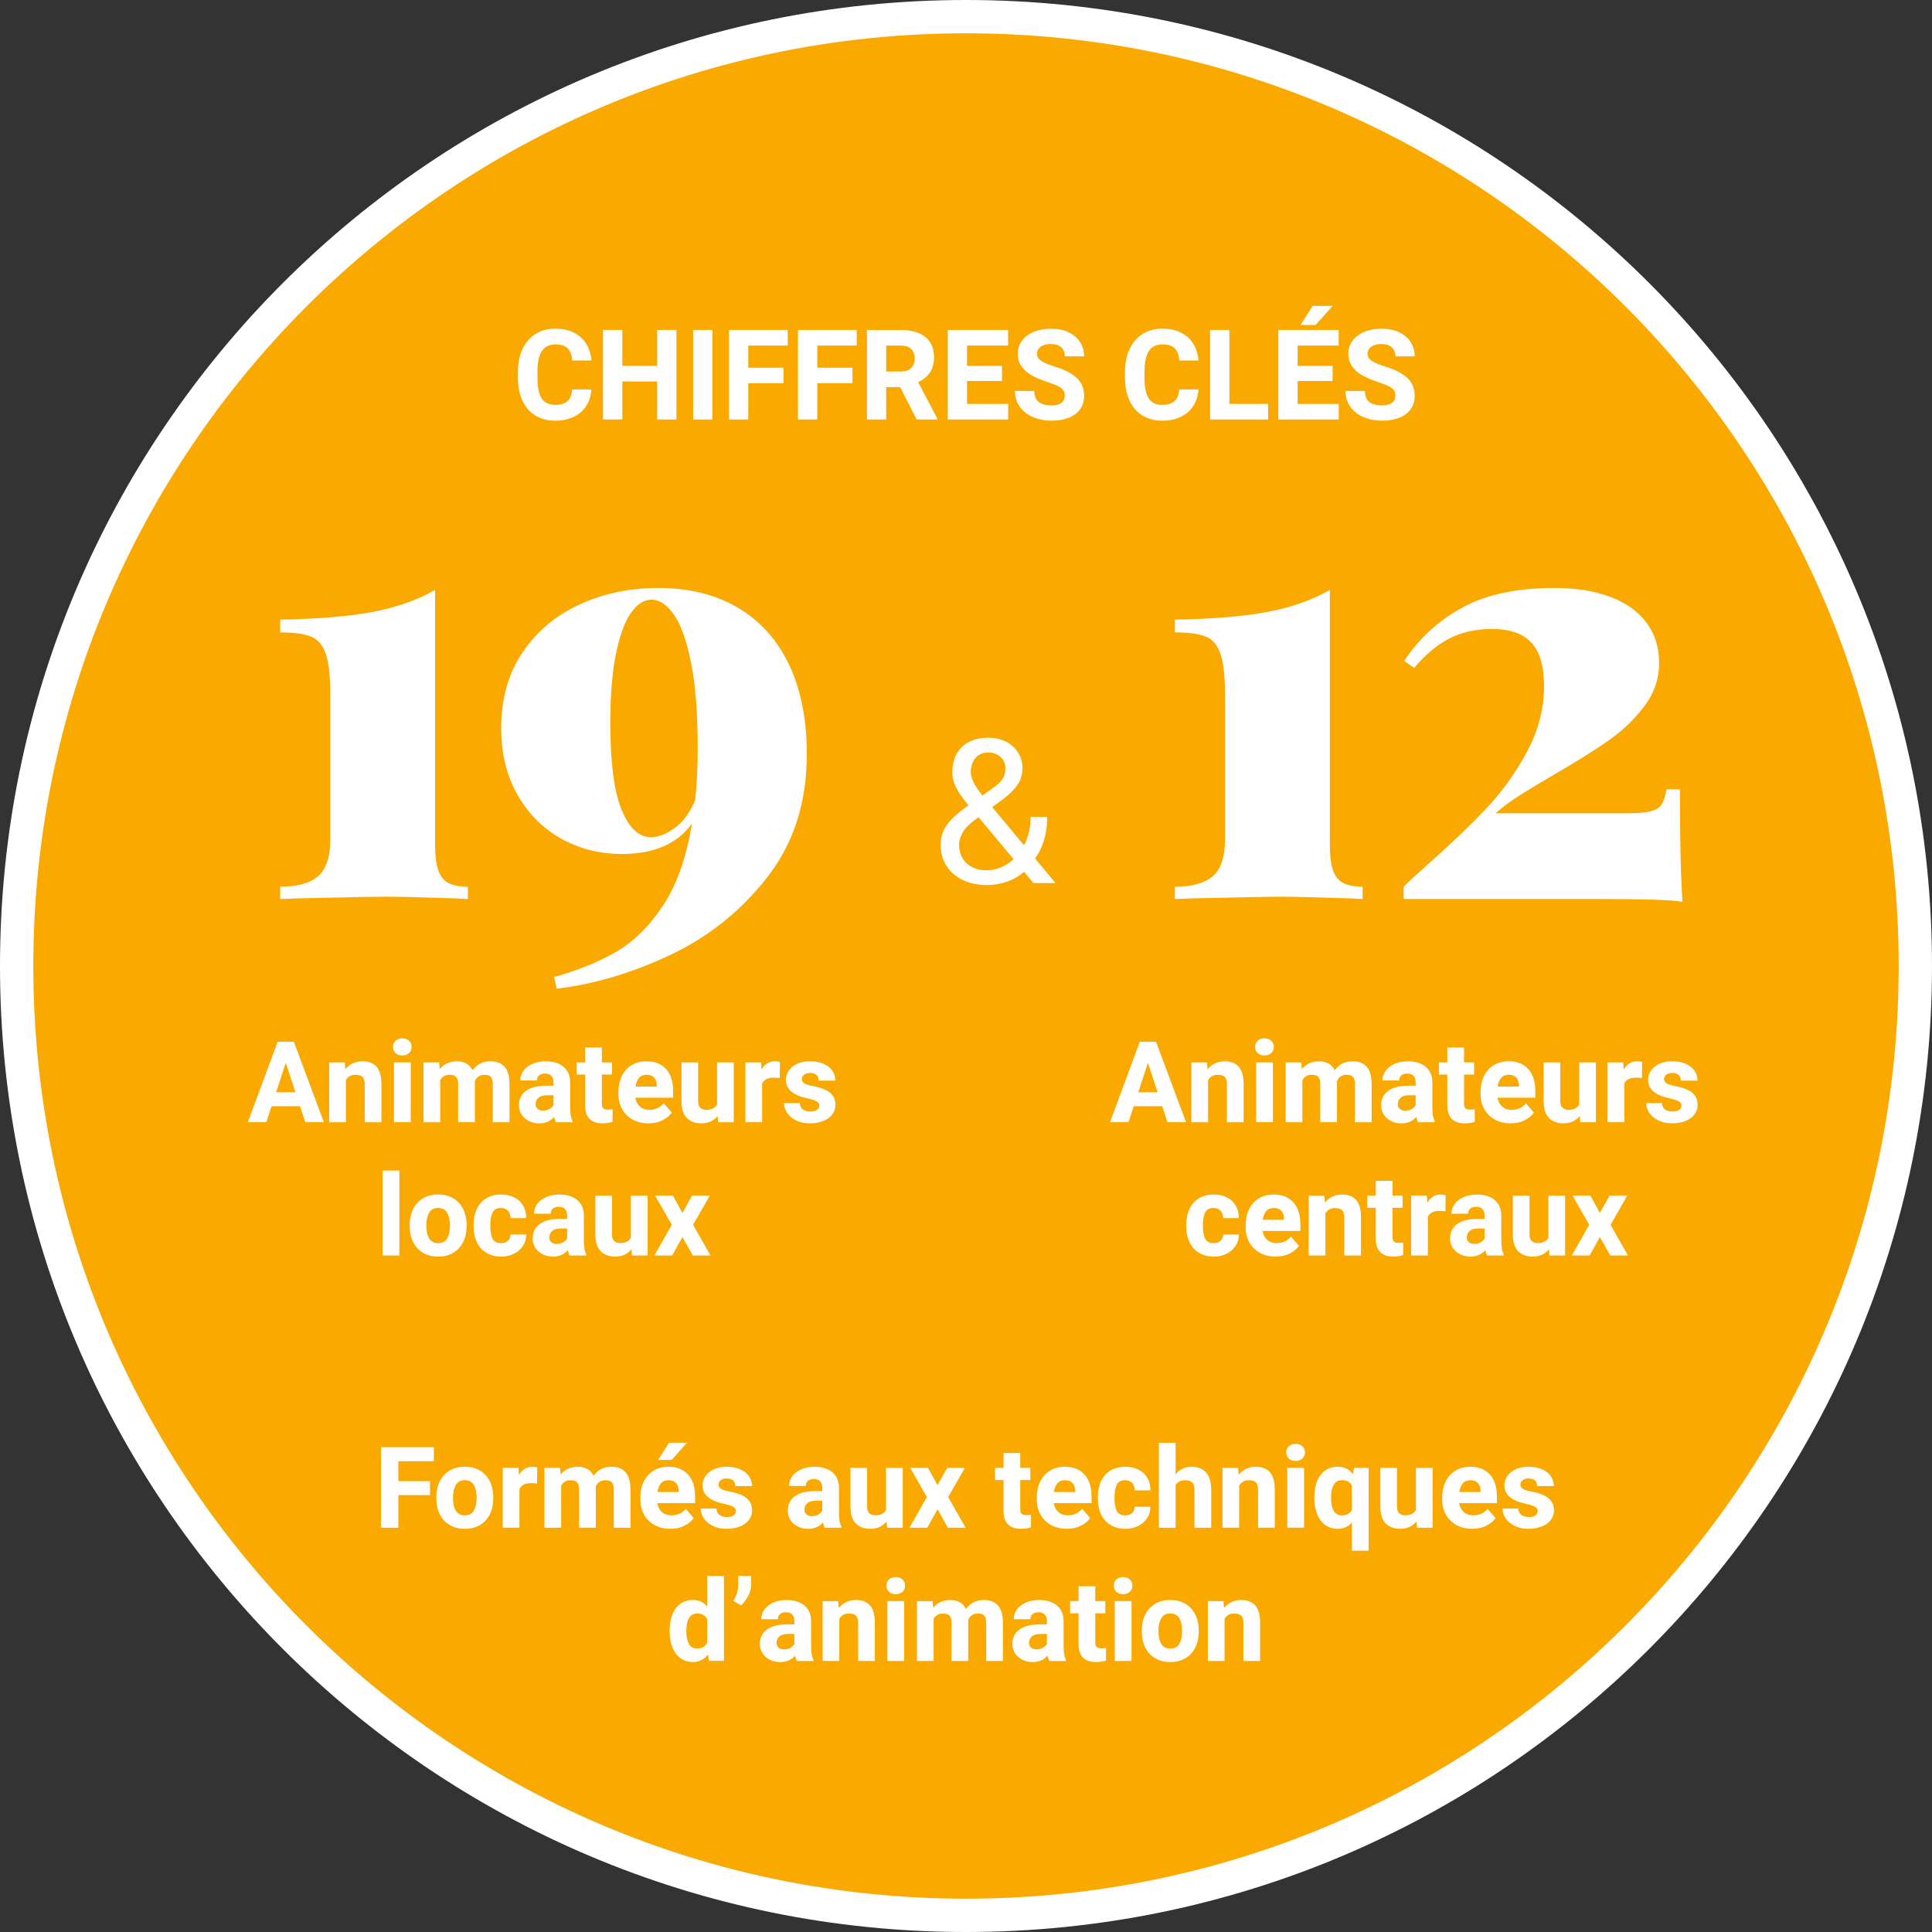
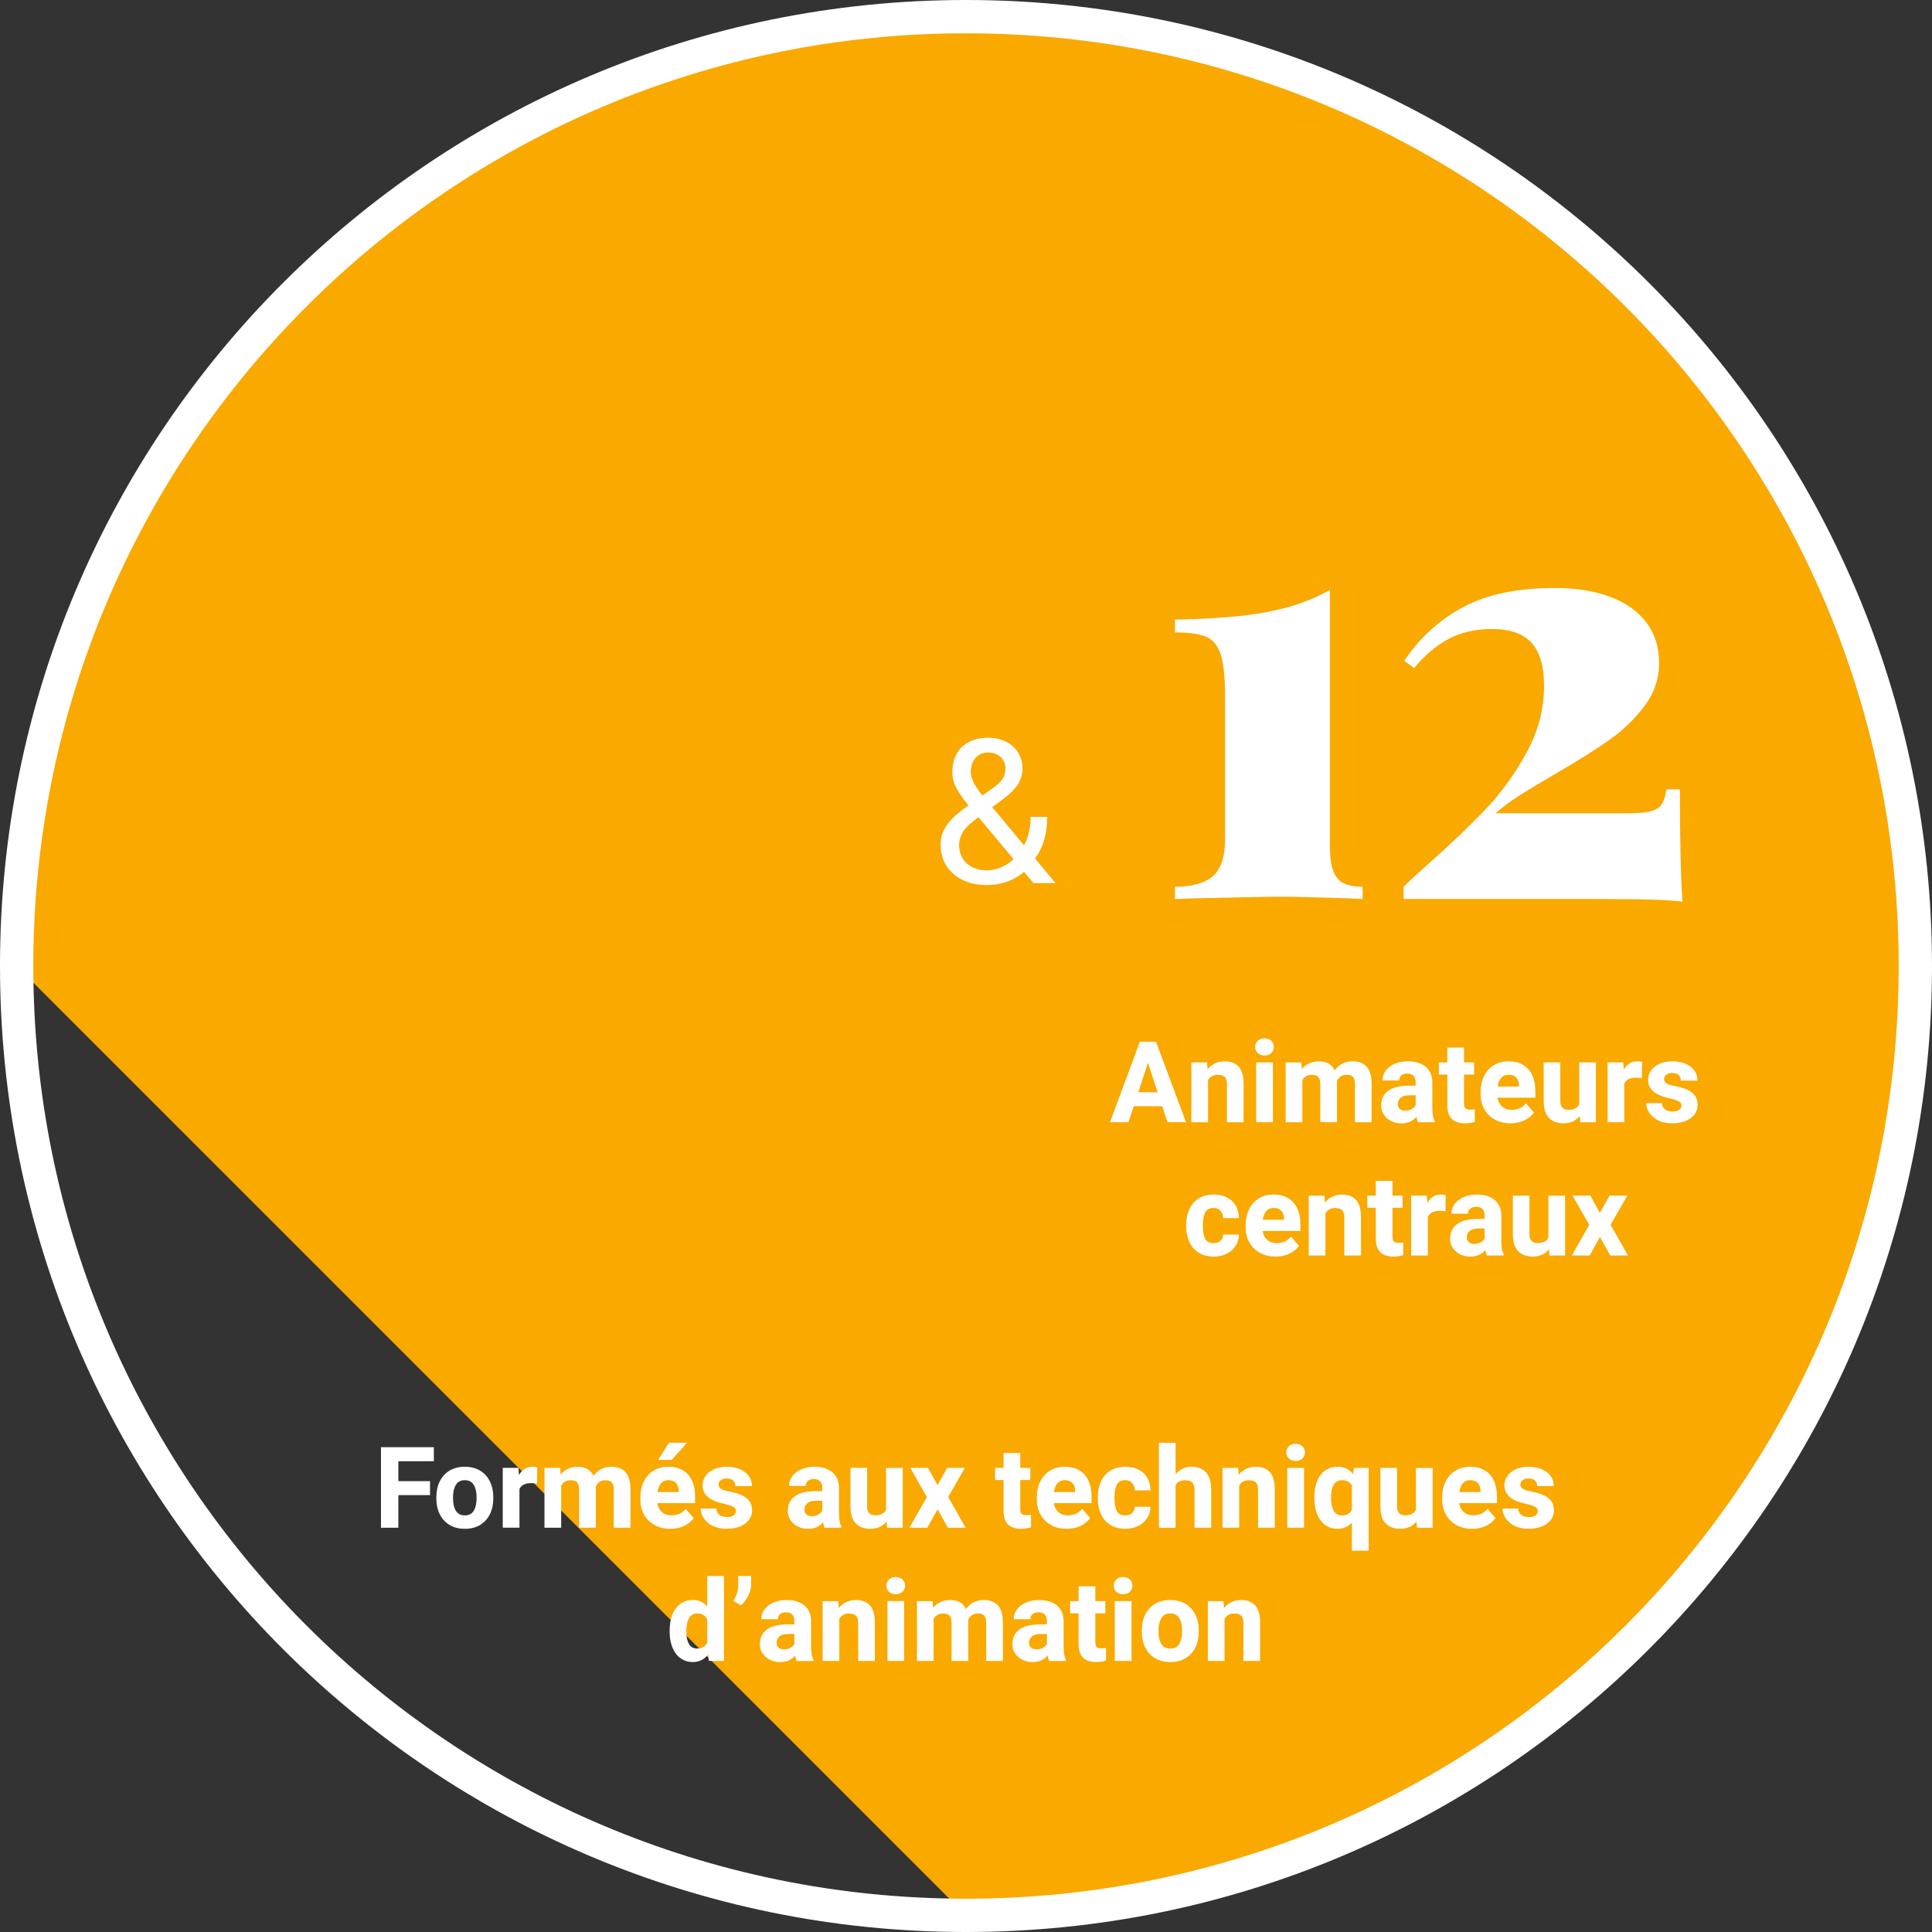
<svg xmlns="http://www.w3.org/2000/svg" version="1.2" baseProfile="tiny" id="Calque_1" x="0px" y="0px" width="290px" height="290px" viewBox="0 0 290 290" xml:space="preserve">
  <rect x="0" y="0" width="290" height="290" fill="#333333" stroke="none" />
  <g>
-     <path fill="#F9A900" d="M145.001,287.5c78.7,0,142.498-63.8,142.498-142.499C287.499,66.3,223.701,2.5,145.001,2.5   C66.299,2.5,2.5,66.3,2.5,145.001C2.5,223.7,66.299,287.5,145.001,287.5" />
+     <path fill="#F9A900" d="M145.001,287.5c78.7,0,142.498-63.8,142.498-142.499C287.499,66.3,223.701,2.5,145.001,2.5   C66.299,2.5,2.5,66.3,2.5,145.001" />
    <path fill="none" stroke="#FFFFFF" stroke-width="5" d="M145.001,287.5c78.7,0,142.498-63.8,142.498-142.499   C287.499,66.3,223.701,2.5,145.001,2.5C66.299,2.5,2.5,66.3,2.5,145.001C2.5,223.7,66.299,287.5,145.001,287.5" />
-     <path fill="#FFFFFF" d="M102.432,182.066l-1.42-2.599h-2.673l2.499,4.384l-2.615,4.6h2.674l1.543-2.766l1.553,2.766h2.656   l-2.614-4.6l2.506-4.384h-2.656L102.432,182.066z M94.703,179.469v6.317c-0.299,0.537-0.833,0.805-1.602,0.805   c-0.388,0-0.69-0.104-0.91-0.313c-0.217-0.211-0.326-0.537-0.326-0.98v-5.826h-2.499v5.812c0,1.14,0.264,1.979,0.793,2.522   c0.528,0.543,1.26,0.813,2.194,0.813c0.526,0,0.994-0.097,1.403-0.287c0.41-0.19,0.757-0.463,1.038-0.817l0.066,0.938h2.349v-8.981   h-2.506V179.469z M83.564,186.716c-0.338,0-0.608-0.089-0.81-0.266c-0.202-0.177-0.303-0.407-0.303-0.689   c0-0.403,0.143-0.731,0.428-0.981c0.285-0.252,0.718-0.379,1.299-0.379h0.955v1.502c-0.128,0.228-0.33,0.421-0.605,0.576   C84.25,186.637,83.929,186.716,83.564,186.716 M87.639,186.234v-3.762c0-0.686-0.154-1.267-0.464-1.742   c-0.31-0.477-0.739-0.832-1.286-1.07c-0.549-0.238-1.177-0.357-1.885-0.357c-0.764,0-1.438,0.129-2.022,0.383   c-0.583,0.256-1.034,0.602-1.353,1.037c-0.318,0.438-0.477,0.926-0.477,1.461h2.507c0-0.332,0.106-0.588,0.32-0.768   c0.213-0.18,0.51-0.27,0.892-0.27c0.42,0,0.736,0.113,0.945,0.344c0.211,0.229,0.316,0.552,0.316,0.968v0.506h-1.021   c-1.366,0-2.401,0.256-3.104,0.769c-0.703,0.513-1.054,1.24-1.054,2.188c0,0.516,0.134,0.979,0.403,1.387   c0.268,0.409,0.635,0.73,1.099,0.963c0.465,0.231,0.98,0.35,1.544,0.35c0.93,0,1.681-0.324,2.25-0.971   c0.05,0.319,0.13,0.588,0.241,0.805h2.515v-0.143c-0.122-0.242-0.213-0.521-0.274-0.838S87.639,186.744,87.639,186.234    M76.641,185.305c-0.006,0.398-0.138,0.715-0.399,0.946c-0.26,0.231-0.605,0.349-1.037,0.349c-0.626,0-1.05-0.225-1.274-0.673   c-0.224-0.448-0.336-1.067-0.336-1.858v-0.217c0-0.773,0.113-1.39,0.34-1.847c0.227-0.456,0.644-0.685,1.253-0.685   c0.454,0,0.808,0.144,1.063,0.432c0.254,0.288,0.384,0.652,0.39,1.096h2.349c0-0.725-0.158-1.354-0.473-1.889   c-0.316-0.534-0.757-0.943-1.324-1.229s-1.219-0.429-1.955-0.429c-0.896,0-1.656,0.197-2.278,0.591   c-0.623,0.394-1.091,0.933-1.403,1.617c-0.313,0.688-0.469,1.467-0.469,2.342v0.217c0,0.873,0.156,1.654,0.469,2.341   c0.312,0.686,0.781,1.225,1.407,1.618c0.625,0.393,1.389,0.59,2.291,0.59c0.691,0,1.321-0.143,1.888-0.424   c0.567-0.282,1.017-0.676,1.349-1.18s0.498-1.072,0.498-1.71L76.641,185.305L76.641,185.305z M63.999,184.051v-0.174   c0-0.758,0.141-1.374,0.423-1.848c0.282-0.473,0.728-0.709,1.337-0.709c0.619,0,1.07,0.234,1.353,0.705   c0.282,0.471,0.423,1.088,0.423,1.852v0.174c0,0.771-0.141,1.387-0.423,1.852c-0.283,0.466-0.728,0.697-1.337,0.697   c-0.62,0-1.071-0.229-1.353-0.692C64.14,185.445,63.999,184.826,63.999,184.051 M61.492,183.877v0.174   c0,0.881,0.167,1.665,0.502,2.354s0.825,1.229,1.469,1.623c0.645,0.393,1.416,0.59,2.312,0.59c0.891,0,1.658-0.197,2.3-0.59   c0.641-0.395,1.13-0.935,1.465-1.623c0.334-0.688,0.502-1.475,0.502-2.354v-0.174c0-0.88-0.168-1.666-0.502-2.357   c-0.335-0.69-0.825-1.232-1.47-1.627c-0.644-0.393-1.415-0.59-2.311-0.59c-0.891,0-1.658,0.197-2.3,0.59   c-0.642,0.395-1.13,0.937-1.465,1.627C61.659,182.211,61.492,182.997,61.492,183.877 M59.948,175.701h-2.515v12.75h2.515V175.701z" />
-     <path fill="#FFFFFF" d="M121.153,164.857c0.482,0.104,0.854,0.209,1.117,0.313s0.445,0.218,0.548,0.336   c0.103,0.119,0.153,0.265,0.153,0.437c0,0.276-0.115,0.498-0.344,0.66c-0.23,0.162-0.559,0.244-0.984,0.244   c-0.459,0-0.836-0.104-1.129-0.312s-0.448-0.526-0.465-0.959h-2.365c0,0.504,0.153,0.987,0.46,1.452   c0.307,0.466,0.756,0.847,1.346,1.143c0.588,0.296,1.287,0.444,2.096,0.444c0.764,0,1.435-0.119,2.013-0.357   c0.578-0.237,1.024-0.565,1.336-0.983c0.313-0.416,0.469-0.89,0.469-1.414c0-0.582-0.145-1.061-0.436-1.438   c-0.29-0.376-0.683-0.671-1.174-0.884c-0.493-0.213-1.094-0.388-1.802-0.521c-0.593-0.108-1.012-0.246-1.258-0.405   c-0.246-0.16-0.369-0.371-0.369-0.632c0-0.271,0.109-0.491,0.328-0.664c0.218-0.172,0.51-0.258,0.875-0.258   c0.443,0,0.772,0.103,0.988,0.304c0.216,0.202,0.324,0.483,0.324,0.844h2.507c0-0.565-0.155-1.067-0.465-1.508   c-0.311-0.439-0.753-0.782-1.328-1.028c-0.576-0.246-1.248-0.369-2.018-0.369c-0.73,0-1.369,0.127-1.917,0.381   c-0.549,0.256-0.968,0.596-1.258,1.021c-0.291,0.428-0.436,0.895-0.436,1.404C117.967,163.486,119.029,164.402,121.153,164.857    M116.314,159.305c-0.426,0-0.809,0.105-1.15,0.322c-0.34,0.216-0.621,0.525-0.842,0.93l-0.074-1.087h-2.357v8.981h2.506v-5.803   c0.271-0.592,0.855-0.889,1.752-0.889c0.271,0,0.567,0.022,0.889,0.065l0.033-2.425c-0.089-0.026-0.205-0.051-0.349-0.069   S116.441,159.305,116.314,159.305 M107.632,159.471v6.314c-0.3,0.537-0.833,0.807-1.603,0.807c-0.387,0-0.689-0.105-0.908-0.316   c-0.219-0.209-0.328-0.536-0.328-0.979v-5.826h-2.498v5.81c0,1.141,0.264,1.981,0.793,2.524c0.527,0.541,1.26,0.812,2.195,0.812   c0.525,0,0.992-0.096,1.402-0.287c0.409-0.189,0.755-0.463,1.038-0.816l0.065,0.938h2.35v-8.98H107.632L107.632,159.471z    M98.584,163.098h-3.195c0.083-0.554,0.258-0.988,0.527-1.304c0.268-0.315,0.64-0.474,1.115-0.474c0.51,0,0.894,0.142,1.15,0.424   c0.257,0.281,0.391,0.666,0.402,1.152L98.584,163.098L98.584,163.098z M101.041,163.711c0-0.896-0.154-1.676-0.465-2.336   c-0.31-0.662-0.764-1.172-1.361-1.532c-0.597-0.36-1.319-0.538-2.166-0.538c-0.869,0-1.622,0.195-2.258,0.592   c-0.637,0.396-1.123,0.945-1.461,1.648s-0.506,1.502-0.506,2.398v0.314c0,0.803,0.18,1.536,0.543,2.2   c0.362,0.664,0.883,1.188,1.561,1.576c0.678,0.388,1.477,0.582,2.395,0.582c0.813,0,1.523-0.155,2.129-0.466   s1.067-0.692,1.383-1.146l-1.205-1.388c-0.26,0.328-0.573,0.572-0.941,0.734c-0.367,0.164-0.768,0.246-1.199,0.246   c-0.58,0-1.057-0.166-1.428-0.494s-0.604-0.773-0.697-1.332h5.678v-1.061H101.041z M91.254,166.559   c-0.332,0-0.566-0.065-0.705-0.194c-0.139-0.132-0.207-0.373-0.207-0.728v-4.341h1.511v-1.826h-1.511v-2.226h-2.508v2.226h-1.27   v1.826h1.27v4.632c0,1.793,0.881,2.689,2.641,2.689c0.553,0,1.046-0.078,1.477-0.232V166.5   C91.758,166.539,91.525,166.559,91.254,166.559 M81.51,166.716c-0.338,0-0.608-0.088-0.81-0.265   c-0.202-0.18-0.303-0.407-0.303-0.689c0-0.404,0.143-0.731,0.428-0.984c0.285-0.252,0.718-0.377,1.299-0.377h0.955v1.502   c-0.128,0.229-0.33,0.421-0.606,0.578C82.196,166.637,81.875,166.716,81.51,166.716 M85.584,166.234v-3.762   c0-0.687-0.154-1.267-0.463-1.742c-0.311-0.477-0.739-0.834-1.288-1.07c-0.548-0.237-1.176-0.355-1.884-0.355   c-0.764,0-1.438,0.127-2.022,0.381c-0.583,0.254-1.034,0.601-1.353,1.037c-0.318,0.438-0.477,0.924-0.477,1.461h2.507   c0-0.332,0.106-0.588,0.32-0.768c0.213-0.18,0.51-0.271,0.892-0.271c0.42,0,0.736,0.115,0.946,0.346   c0.21,0.229,0.316,0.553,0.316,0.967v0.507h-1.021c-1.367,0-2.402,0.256-3.105,0.769c-0.703,0.513-1.054,1.24-1.054,2.188   c0,0.516,0.134,0.977,0.403,1.387c0.268,0.409,0.635,0.729,1.099,0.963c0.465,0.231,0.98,0.35,1.544,0.35   c0.93,0,1.68-0.324,2.25-0.973c0.05,0.321,0.13,0.59,0.241,0.807h2.516v-0.143c-0.123-0.242-0.213-0.521-0.274-0.838   C85.616,167.157,85.584,166.744,85.584,166.234 M73.616,159.305c-0.587,0-1.106,0.116-1.557,0.353   c-0.451,0.235-0.826,0.571-1.124,1.008c-0.216-0.459-0.525-0.801-0.926-1.024c-0.401-0.224-0.879-0.336-1.432-0.336   c-0.548,0-1.039,0.102-1.473,0.305c-0.435,0.201-0.801,0.49-1.1,0.865l-0.083-1.004h-2.349v8.981h2.507v-6.31   c0.143-0.261,0.333-0.461,0.568-0.602c0.235-0.143,0.513-0.213,0.834-0.213c0.288,0,0.525,0.041,0.71,0.125   c0.185,0.082,0.328,0.229,0.428,0.439c0.099,0.211,0.149,0.504,0.149,0.879v5.68h2.507v-5.994c0-0.088-0.003-0.15-0.008-0.189   c0.138-0.3,0.326-0.531,0.564-0.692c0.238-0.164,0.526-0.246,0.863-0.246c0.283,0,0.516,0.039,0.702,0.116   c0.185,0.078,0.328,0.22,0.427,0.429c0.1,0.207,0.15,0.498,0.15,0.875v5.703h2.506v-5.694c0-1.218-0.249-2.099-0.747-2.64   C75.233,159.574,74.529,159.305,73.616,159.305 M61.654,159.471h-2.515v8.98h2.515V159.471z M60.384,155.859   c-0.415,0-0.751,0.119-1.008,0.359c-0.258,0.241-0.386,0.549-0.386,0.926s0.128,0.686,0.386,0.926   c0.257,0.24,0.593,0.361,1.008,0.361c0.421,0,0.76-0.121,1.017-0.361c0.257-0.24,0.386-0.549,0.386-0.926s-0.129-0.685-0.386-0.926   C61.144,155.979,60.805,155.859,60.384,155.859 M54.424,159.305c-0.531,0-1.015,0.103-1.452,0.307   c-0.438,0.203-0.814,0.503-1.129,0.896l-0.083-1.037h-2.349v8.981h2.506v-6.326c0.15-0.254,0.345-0.45,0.586-0.59   c0.24-0.138,0.524-0.207,0.851-0.207c0.475,0,0.827,0.104,1.054,0.312c0.227,0.209,0.34,0.577,0.34,1.108v5.703h2.507v-5.694   c0-1.224-0.246-2.104-0.739-2.644C56.023,159.572,55.326,159.305,54.424,159.305 M41.45,163.943l1.445-4.408l1.452,4.408H41.45z    M45.833,168.451h2.781l-4.508-12.086h-0.664h-1.759L37.2,168.451h2.773l0.788-2.399h4.283L45.833,168.451z" />
    <path fill="#FFFFFF" d="M240.146,182.066l-1.42-2.598h-2.672l2.498,4.383l-2.615,4.6h2.674l1.545-2.766l1.552,2.766h2.657   l-2.615-4.6l2.507-4.383h-2.655L240.146,182.066z M232.42,179.471v6.315c-0.299,0.536-0.833,0.806-1.602,0.806   c-0.389,0-0.691-0.105-0.909-0.316c-0.22-0.209-0.328-0.536-0.328-0.979v-5.826h-2.499v5.809c0,1.142,0.266,1.981,0.793,2.525   c0.529,0.541,1.262,0.812,2.195,0.812c0.525,0,0.992-0.096,1.402-0.286c0.409-0.19,0.756-0.464,1.037-0.817l0.067,0.938h2.349   v-8.98H232.42L232.42,179.471z M221.279,186.716c-0.336,0-0.606-0.088-0.809-0.265c-0.203-0.18-0.304-0.407-0.304-0.689   c0-0.404,0.142-0.731,0.427-0.984c0.285-0.252,0.719-0.377,1.301-0.377h0.953v1.502c-0.127,0.229-0.328,0.42-0.604,0.578   C221.966,186.637,221.645,186.716,221.279,186.716 M225.355,186.234v-3.762c0-0.686-0.154-1.267-0.465-1.742   c-0.311-0.477-0.738-0.834-1.287-1.07c-0.547-0.237-1.177-0.355-1.885-0.355c-0.763,0-1.437,0.127-2.021,0.381   c-0.585,0.254-1.035,0.602-1.354,1.037c-0.316,0.438-0.477,0.924-0.477,1.461h2.506c0-0.332,0.105-0.588,0.32-0.768   c0.213-0.182,0.511-0.271,0.892-0.271c0.421,0,0.735,0.115,0.947,0.346c0.21,0.229,0.313,0.553,0.313,0.968v0.506h-1.021   c-1.367,0-2.402,0.256-3.104,0.769c-0.703,0.513-1.055,1.24-1.055,2.188c0,0.516,0.135,0.977,0.402,1.387   c0.269,0.409,0.636,0.73,1.101,0.963s0.979,0.35,1.544,0.35c0.93,0,1.68-0.324,2.249-0.973c0.05,0.321,0.13,0.59,0.241,0.807h2.515   v-0.143c-0.122-0.244-0.213-0.521-0.272-0.838C225.387,187.154,225.355,186.744,225.355,186.234 M216.242,179.305   c-0.428,0-0.811,0.106-1.15,0.322c-0.339,0.216-0.621,0.525-0.843,0.93l-0.074-1.087h-2.358v8.981h2.509v-5.803   c0.271-0.592,0.854-0.889,1.752-0.889c0.271,0,0.565,0.021,0.888,0.066l0.033-2.426c-0.089-0.025-0.205-0.051-0.35-0.068   C216.504,179.312,216.369,179.305,216.242,179.305 M209.934,186.559c-0.332,0-0.566-0.064-0.705-0.195   c-0.14-0.131-0.209-0.372-0.209-0.727v-4.341h1.513v-1.826h-1.513v-2.225h-2.506v2.225h-1.271v1.826h1.271v4.632   c0,1.793,0.879,2.689,2.641,2.689c0.553,0,1.046-0.078,1.477-0.232V186.5C210.438,186.539,210.204,186.559,209.934,186.559    M201.458,179.305c-0.531,0-1.017,0.102-1.453,0.307c-0.437,0.203-0.813,0.503-1.129,0.896l-0.083-1.036h-2.35v8.98h2.508v-6.325   c0.148-0.255,0.345-0.451,0.585-0.59c0.241-0.14,0.524-0.207,0.851-0.207c0.478,0,0.827,0.104,1.055,0.312s0.342,0.576,0.342,1.107   v5.703h2.507v-5.694c0-1.223-0.247-2.104-0.739-2.646C203.057,179.572,202.359,179.305,201.458,179.305 M192.734,183.098h-3.196   c0.083-0.554,0.259-0.988,0.526-1.304c0.269-0.315,0.642-0.474,1.117-0.474c0.508,0,0.893,0.142,1.148,0.424   c0.258,0.281,0.393,0.667,0.402,1.152v0.201H192.734z M195.189,183.711c0-0.896-0.153-1.675-0.465-2.336   c-0.31-0.662-0.764-1.172-1.359-1.532c-0.6-0.36-1.32-0.538-2.167-0.538c-0.869,0-1.621,0.196-2.259,0.592   c-0.637,0.396-1.123,0.945-1.461,1.648s-0.506,1.502-0.506,2.398v0.314c0,0.803,0.182,1.536,0.543,2.2   c0.362,0.664,0.883,1.188,1.562,1.577c0.678,0.387,1.476,0.581,2.396,0.581c0.813,0,1.522-0.155,2.129-0.466   c0.605-0.311,1.066-0.691,1.381-1.146l-1.201-1.387c-0.262,0.325-0.574,0.571-0.942,0.733c-0.368,0.164-0.769,0.246-1.2,0.246   c-0.58,0-1.057-0.166-1.428-0.494c-0.37-0.33-0.604-0.772-0.697-1.332h5.678v-1.061H195.189z M183.604,185.305   c-0.006,0.398-0.139,0.715-0.397,0.946c-0.261,0.231-0.606,0.349-1.038,0.349c-0.625,0-1.05-0.224-1.273-0.672   c-0.225-0.449-0.336-1.068-0.336-1.859v-0.217c0-0.772,0.112-1.39,0.34-1.847c0.228-0.456,0.646-0.685,1.254-0.685   c0.453,0,0.808,0.145,1.062,0.432c0.254,0.288,0.384,0.652,0.39,1.096h2.351c0-0.725-0.158-1.354-0.474-1.888   c-0.314-0.534-0.758-0.944-1.323-1.229c-0.567-0.285-1.22-0.426-1.955-0.426c-0.896,0-1.656,0.195-2.278,0.588   c-0.623,0.395-1.091,0.933-1.402,1.619c-0.312,0.687-0.47,1.467-0.47,2.34v0.217c0,0.875,0.156,1.654,0.47,2.342   c0.312,0.686,0.78,1.226,1.406,1.617c0.625,0.395,1.389,0.591,2.291,0.591c0.691,0,1.321-0.142,1.889-0.425   c0.566-0.281,1.018-0.674,1.35-1.178c0.332-0.505,0.498-1.074,0.498-1.711H183.604z" />
    <path fill="#FFFFFF" d="M250.568,164.857c0.481,0.104,0.854,0.209,1.117,0.313c0.264,0.104,0.444,0.218,0.549,0.336   c0.102,0.119,0.152,0.265,0.152,0.437c0,0.276-0.115,0.498-0.345,0.66s-0.558,0.244-0.983,0.244c-0.459,0-0.836-0.104-1.129-0.312   s-0.447-0.526-0.466-0.959H247.1c0,0.504,0.153,0.987,0.461,1.452c0.308,0.466,0.756,0.847,1.346,1.143   c0.589,0.296,1.287,0.444,2.096,0.444c0.764,0,1.436-0.119,2.014-0.357c0.577-0.237,1.023-0.565,1.336-0.983   c0.312-0.416,0.469-0.89,0.469-1.414c0-0.582-0.146-1.061-0.437-1.438c-0.29-0.376-0.682-0.671-1.174-0.884   c-0.493-0.213-1.093-0.388-1.801-0.521c-0.593-0.108-1.013-0.246-1.259-0.405c-0.246-0.16-0.368-0.371-0.368-0.632   c0-0.271,0.108-0.491,0.327-0.664c0.219-0.172,0.511-0.258,0.875-0.258c0.443,0,0.771,0.103,0.988,0.304   c0.217,0.202,0.323,0.483,0.323,0.844h2.507c0-0.565-0.154-1.067-0.465-1.508c-0.311-0.439-0.753-0.782-1.328-1.028   c-0.576-0.246-1.248-0.369-2.017-0.369c-0.731,0-1.37,0.127-1.918,0.381c-0.548,0.256-0.968,0.596-1.257,1.021   c-0.291,0.428-0.438,0.895-0.438,1.404C247.382,163.486,248.443,164.402,250.568,164.857 M245.73,159.305   c-0.428,0-0.811,0.105-1.15,0.322c-0.34,0.216-0.621,0.525-0.842,0.93l-0.075-1.087h-2.356v8.981h2.506v-5.803   c0.271-0.592,0.854-0.889,1.752-0.889c0.271,0,0.566,0.022,0.889,0.065l0.033-2.425c-0.088-0.026-0.204-0.051-0.35-0.069   C245.993,159.312,245.857,159.305,245.73,159.305 M237.047,159.471v6.314c-0.299,0.537-0.833,0.807-1.602,0.807   c-0.389,0-0.69-0.105-0.909-0.316c-0.218-0.209-0.328-0.536-0.328-0.979v-5.826h-2.498v5.81c0,1.141,0.265,1.981,0.793,2.524   c0.528,0.541,1.261,0.812,2.195,0.812c0.524,0,0.993-0.096,1.403-0.287c0.407-0.189,0.754-0.463,1.037-0.816l0.065,0.938h2.349   v-8.98H237.047L237.047,159.471z M227.999,163.098h-3.194c0.082-0.554,0.258-0.988,0.526-1.304s0.64-0.474,1.116-0.474   c0.509,0,0.893,0.142,1.148,0.424c0.258,0.281,0.393,0.666,0.402,1.152L227.999,163.098L227.999,163.098z M230.456,163.711   c0-0.896-0.155-1.676-0.464-2.336c-0.311-0.662-0.764-1.172-1.362-1.532c-0.597-0.36-1.317-0.538-2.166-0.538   c-0.868,0-1.622,0.195-2.258,0.592c-0.636,0.397-1.123,0.945-1.461,1.648s-0.507,1.502-0.507,2.398v0.314   c0,0.803,0.182,1.536,0.544,2.2s0.883,1.188,1.561,1.576c0.679,0.388,1.478,0.582,2.396,0.582c0.812,0,1.523-0.155,2.13-0.466   c0.604-0.311,1.065-0.692,1.382-1.146l-1.204-1.388c-0.26,0.328-0.573,0.572-0.94,0.734c-0.369,0.164-0.77,0.246-1.199,0.246   c-0.581,0-1.059-0.166-1.428-0.494c-0.371-0.328-0.604-0.773-0.697-1.332h5.677v-1.061H230.456z M220.67,166.559   c-0.332,0-0.566-0.065-0.706-0.194c-0.138-0.132-0.207-0.373-0.207-0.728v-4.341h1.513v-1.826h-1.513v-2.226h-2.507v2.226h-1.27   v1.826h1.27v4.632c0,1.793,0.88,2.689,2.641,2.689c0.553,0,1.047-0.078,1.478-0.232V166.5   C221.173,166.539,220.941,166.559,220.67,166.559 M210.925,166.716c-0.338,0-0.606-0.088-0.81-0.265   c-0.202-0.18-0.303-0.407-0.303-0.689c0-0.404,0.143-0.731,0.428-0.984c0.285-0.252,0.718-0.377,1.299-0.377h0.955v1.502   c-0.128,0.229-0.33,0.421-0.605,0.578C211.611,166.637,211.29,166.716,210.925,166.716 M215,166.234v-3.762   c0-0.687-0.154-1.267-0.464-1.742c-0.31-0.477-0.739-0.834-1.287-1.07c-0.548-0.237-1.176-0.355-1.884-0.355   c-0.764,0-1.438,0.127-2.022,0.381c-0.583,0.254-1.034,0.601-1.353,1.037c-0.319,0.438-0.479,0.924-0.479,1.461h2.508   c0-0.332,0.105-0.588,0.319-0.768c0.213-0.18,0.511-0.271,0.894-0.271c0.42,0,0.734,0.115,0.944,0.346   c0.21,0.229,0.316,0.553,0.316,0.967v0.507h-1.021c-1.367,0-2.402,0.256-3.104,0.769c-0.703,0.513-1.054,1.24-1.054,2.188   c0,0.516,0.134,0.977,0.401,1.387c0.269,0.409,0.636,0.729,1.101,0.963c0.465,0.231,0.979,0.35,1.543,0.35   c0.931,0,1.681-0.324,2.25-0.973c0.051,0.321,0.131,0.59,0.242,0.807h2.515v-0.143c-0.122-0.242-0.214-0.521-0.274-0.838   S215,166.744,215,166.234 M203.031,159.305c-0.588,0-1.106,0.116-1.559,0.353c-0.449,0.235-0.824,0.571-1.123,1.008   c-0.217-0.459-0.524-0.801-0.927-1.024c-0.399-0.224-0.879-0.336-1.432-0.336c-0.548,0-1.039,0.102-1.474,0.305   c-0.436,0.201-0.802,0.49-1.101,0.865l-0.083-1.004h-2.35v8.981h2.508v-6.31c0.143-0.261,0.333-0.461,0.568-0.602   c0.233-0.143,0.513-0.213,0.834-0.213c0.287,0,0.523,0.041,0.709,0.125c0.186,0.082,0.328,0.229,0.429,0.439   c0.099,0.211,0.147,0.504,0.147,0.879v5.68h2.508v-5.994c0-0.088-0.002-0.15-0.008-0.189c0.139-0.3,0.325-0.531,0.563-0.692   c0.237-0.164,0.526-0.246,0.862-0.246c0.283,0,0.517,0.039,0.703,0.116c0.185,0.078,0.326,0.22,0.426,0.429   c0.101,0.207,0.149,0.498,0.149,0.875v5.703h2.507v-5.694c0-1.218-0.248-2.099-0.746-2.64   C204.648,159.574,203.943,159.305,203.031,159.305 M191.068,159.471h-2.516v8.98h2.516V159.471z M189.799,155.859   c-0.415,0-0.751,0.119-1.008,0.359c-0.258,0.241-0.387,0.549-0.387,0.926s0.129,0.686,0.387,0.926   c0.257,0.24,0.593,0.361,1.008,0.361c0.422,0,0.76-0.121,1.018-0.361s0.387-0.549,0.387-0.926s-0.129-0.685-0.387-0.926   C190.559,155.979,190.221,155.859,189.799,155.859 M183.839,159.305c-0.53,0-1.015,0.103-1.452,0.307   c-0.438,0.203-0.812,0.503-1.129,0.896l-0.083-1.037h-2.349v8.981h2.506v-6.326c0.15-0.254,0.346-0.45,0.586-0.59   c0.24-0.138,0.523-0.207,0.852-0.207c0.476,0,0.826,0.104,1.055,0.312c0.227,0.209,0.34,0.577,0.34,1.108v5.703h2.507v-5.694   c0-1.224-0.246-2.104-0.739-2.644C185.439,159.572,184.741,159.305,183.839,159.305 M170.865,163.943l1.445-4.408l1.451,4.408   H170.865z M175.248,168.451h2.781l-4.508-12.086h-0.664h-1.76l-4.482,12.086h2.771l0.788-2.399h4.283L175.248,168.451z" />
    <path fill="#FFFFFF" d="M186.312,240.166c-0.531,0-1.016,0.104-1.453,0.309c-0.438,0.203-0.812,0.502-1.129,0.896l-0.082-1.037   H181.3v8.981h2.507v-6.325c0.149-0.255,0.344-0.451,0.586-0.591c0.239-0.138,0.523-0.207,0.851-0.207   c0.476,0,0.827,0.104,1.055,0.312s0.341,0.576,0.341,1.107v5.703h2.506v-5.694c0-1.224-0.246-2.104-0.738-2.644   C187.912,240.436,187.215,240.166,186.312,240.166 M173.895,244.914v-0.175c0-0.759,0.142-1.374,0.424-1.847   c0.283-0.474,0.729-0.709,1.336-0.709c0.621,0,1.072,0.234,1.354,0.705s0.425,1.088,0.425,1.851v0.175   c0,0.77-0.143,1.387-0.425,1.852s-0.729,0.697-1.336,0.697c-0.62,0-1.071-0.23-1.354-0.693   C174.035,246.309,173.895,245.688,173.895,244.914 M171.389,244.739v0.175c0,0.88,0.168,1.664,0.502,2.354   c0.334,0.688,0.824,1.229,1.469,1.623c0.646,0.394,1.416,0.59,2.312,0.59c0.891,0,1.656-0.196,2.299-0.59s1.131-0.935,1.465-1.623   c0.336-0.688,0.502-1.474,0.502-2.354v-0.175c0-0.88-0.166-1.665-0.502-2.356c-0.334-0.691-0.824-1.234-1.469-1.627   c-0.646-0.395-1.415-0.59-2.312-0.59c-0.891,0-1.655,0.195-2.299,0.59c-0.642,0.393-1.131,0.936-1.465,1.627   S171.389,243.859,171.389,244.739 M169.846,240.332h-2.516v8.98h2.516V240.332z M168.574,236.723c-0.415,0-0.752,0.119-1.01,0.359   c-0.256,0.241-0.385,0.55-0.385,0.926c0,0.377,0.129,0.686,0.385,0.926c0.258,0.241,0.595,0.361,1.01,0.361   c0.42,0,0.76-0.12,1.017-0.361c0.259-0.24,0.386-0.549,0.386-0.926c0-0.376-0.127-0.685-0.386-0.926   C169.334,236.842,168.994,236.723,168.574,236.723 M165.32,247.421c-0.332,0-0.567-0.065-0.706-0.194   c-0.138-0.131-0.207-0.373-0.207-0.728v-4.341h1.511v-1.826h-1.511v-2.225H161.9v2.225h-1.271v1.826h1.271v4.632   c0,1.794,0.879,2.688,2.64,2.688c0.554,0,1.046-0.078,1.478-0.231v-1.886C165.823,247.4,165.592,247.421,165.32,247.421    M155.575,247.578c-0.339,0-0.607-0.088-0.81-0.266c-0.203-0.178-0.304-0.406-0.304-0.688c0-0.403,0.144-0.731,0.429-0.983   c0.284-0.252,0.717-0.377,1.299-0.377h0.953v1.502c-0.127,0.228-0.328,0.42-0.605,0.577   C156.262,247.499,155.939,247.578,155.575,247.578 M159.65,247.098v-3.761c0-0.687-0.155-1.269-0.465-1.743   c-0.311-0.477-0.738-0.832-1.287-1.07c-0.547-0.237-1.176-0.356-1.885-0.356c-0.763,0-1.438,0.128-2.021,0.382   c-0.584,0.256-1.034,0.602-1.353,1.038s-0.478,0.924-0.478,1.461h2.507c0-0.332,0.105-0.588,0.318-0.769   c0.213-0.18,0.512-0.271,0.894-0.271c0.42,0,0.735,0.114,0.945,0.345c0.211,0.229,0.315,0.553,0.315,0.967v0.507h-1.021   c-1.367,0-2.4,0.256-3.104,0.769c-0.703,0.512-1.055,1.241-1.055,2.188c0,0.516,0.135,0.978,0.401,1.387   c0.27,0.409,0.636,0.73,1.101,0.963c0.465,0.233,0.979,0.35,1.544,0.35c0.931,0,1.681-0.324,2.25-0.972   c0.05,0.32,0.13,0.589,0.24,0.806h2.515v-0.142c-0.121-0.243-0.213-0.522-0.272-0.838   C159.682,248.02,159.65,247.605,159.65,247.098 M147.682,240.166c-0.586,0-1.105,0.117-1.557,0.354   c-0.451,0.235-0.826,0.571-1.125,1.008c-0.216-0.459-0.524-0.801-0.926-1.023c-0.4-0.225-0.879-0.337-1.432-0.337   c-0.548,0-1.039,0.103-1.473,0.304c-0.436,0.202-0.802,0.491-1.101,0.867l-0.083-1.005h-2.349v8.981h2.506v-6.31   c0.144-0.261,0.334-0.46,0.569-0.603c0.234-0.142,0.513-0.211,0.834-0.211c0.288,0,0.523,0.041,0.71,0.123   c0.185,0.084,0.328,0.23,0.427,0.44c0.1,0.211,0.15,0.504,0.15,0.88v5.678h2.507v-5.992c0-0.09-0.003-0.151-0.009-0.19   c0.139-0.3,0.326-0.53,0.564-0.692c0.237-0.164,0.525-0.246,0.862-0.246c0.282,0,0.517,0.039,0.702,0.117   c0.186,0.077,0.327,0.219,0.428,0.428c0.1,0.207,0.147,0.498,0.147,0.875v5.703h2.508v-5.694c0-1.218-0.249-2.099-0.747-2.64   C149.297,240.438,148.596,240.166,147.682,240.166 M135.72,240.332h-2.515v8.98h2.515V240.332z M134.449,236.723   c-0.415,0-0.751,0.119-1.008,0.359c-0.258,0.241-0.386,0.55-0.386,0.926c0,0.377,0.128,0.686,0.386,0.926   c0.257,0.241,0.593,0.361,1.008,0.361c0.421,0,0.761-0.12,1.018-0.361c0.257-0.24,0.386-0.549,0.386-0.926   c0-0.376-0.129-0.685-0.386-0.926C135.21,236.842,134.87,236.723,134.449,236.723 M128.489,240.166   c-0.53,0-1.015,0.104-1.453,0.309c-0.437,0.203-0.812,0.502-1.128,0.896l-0.083-1.037h-2.35v8.981h2.507v-6.325   c0.15-0.255,0.345-0.451,0.585-0.591c0.241-0.138,0.525-0.207,0.852-0.207c0.476,0,0.828,0.104,1.054,0.312   c0.227,0.208,0.341,0.576,0.341,1.107v5.703h2.507v-5.694c0-1.224-0.247-2.104-0.738-2.644   C130.089,240.436,129.392,240.166,128.489,240.166 M117.674,247.578c-0.338,0-0.607-0.088-0.809-0.266   c-0.203-0.178-0.304-0.406-0.304-0.688c0-0.403,0.142-0.731,0.427-0.983c0.285-0.252,0.719-0.377,1.299-0.377h0.955v1.502   c-0.127,0.228-0.328,0.42-0.605,0.577C118.359,247.499,118.039,247.578,117.674,247.578 M121.75,247.098v-3.761   c0-0.687-0.155-1.269-0.466-1.743c-0.31-0.477-0.738-0.832-1.286-1.07c-0.547-0.237-1.176-0.356-1.885-0.356   c-0.764,0-1.437,0.128-2.021,0.382c-0.584,0.256-1.035,0.602-1.353,1.038c-0.318,0.437-0.478,0.924-0.478,1.461h2.506   c0-0.332,0.106-0.588,0.319-0.769c0.214-0.18,0.511-0.271,0.893-0.271c0.421,0,0.736,0.114,0.947,0.345   c0.21,0.229,0.314,0.553,0.314,0.967v0.507h-1.021c-1.367,0-2.401,0.256-3.104,0.769c-0.703,0.512-1.055,1.241-1.055,2.188   c0,0.516,0.135,0.978,0.403,1.387s0.635,0.73,1.1,0.963c0.466,0.232,0.979,0.35,1.544,0.35c0.93,0,1.68-0.324,2.249-0.972   c0.05,0.32,0.13,0.589,0.241,0.806h2.515v-0.142c-0.122-0.243-0.213-0.522-0.273-0.838   C121.779,248.02,121.75,247.605,121.75,247.098 M112.752,237.876v-1.312h-1.943v1.312c0,0.476-0.062,0.901-0.189,1.281   c-0.129,0.379-0.309,0.761-0.541,1.142l1.154,0.664c0.42-0.37,0.779-0.846,1.075-1.424   C112.604,238.962,112.752,238.406,112.752,237.876 M104.649,247.454c-0.569,0-0.983-0.229-1.241-0.685   c-0.257-0.457-0.386-1.07-0.386-1.84v-0.174c0-0.779,0.132-1.402,0.396-1.867c0.262-0.466,0.679-0.697,1.248-0.697   c0.709,0,1.207,0.299,1.494,0.896v3.47C105.856,247.154,105.353,247.454,104.649,247.454 M106.16,236.562v4.574   c-0.569-0.647-1.281-0.972-2.133-0.972c-0.736,0-1.369,0.19-1.896,0.571c-0.529,0.383-0.93,0.92-1.204,1.611   c-0.274,0.69-0.411,1.494-0.411,2.407v0.175c0,0.879,0.137,1.662,0.411,2.348c0.274,0.688,0.675,1.227,1.204,1.615   c0.527,0.391,1.154,0.586,1.88,0.586c0.93,0,1.688-0.377,2.274-1.129l0.125,0.963h2.258v-12.75H106.16L106.16,236.562z" />
    <path fill="#FFFFFF" d="M229.004,225.719c0.48,0.105,0.854,0.211,1.116,0.316c0.264,0.104,0.444,0.217,0.549,0.336   c0.103,0.119,0.151,0.264,0.151,0.436c0,0.276-0.113,0.496-0.344,0.66c-0.229,0.163-0.558,0.244-0.983,0.244   c-0.459,0-0.836-0.104-1.13-0.311c-0.293-0.207-0.446-0.527-0.465-0.961h-2.364c0,0.506,0.153,0.988,0.46,1.453   c0.308,0.467,0.757,0.846,1.346,1.143c0.59,0.296,1.288,0.443,2.096,0.443c0.765,0,1.436-0.119,2.014-0.355   c0.578-0.238,1.023-0.566,1.336-0.984s0.47-0.89,0.47-1.414c0-0.582-0.146-1.061-0.437-1.437c-0.291-0.377-0.683-0.671-1.174-0.884   c-0.494-0.215-1.094-0.387-1.802-0.521c-0.593-0.11-1.012-0.245-1.258-0.407c-0.246-0.158-0.369-0.371-0.369-0.631   c0-0.271,0.108-0.492,0.328-0.664c0.218-0.171,0.511-0.257,0.875-0.257c0.442,0,0.771,0.103,0.987,0.304s0.324,0.482,0.324,0.842   h2.506c0-0.563-0.153-1.065-0.465-1.506c-0.31-0.439-0.752-0.782-1.328-1.029c-0.575-0.246-1.248-0.369-2.017-0.369   c-0.731,0-1.37,0.127-1.918,0.382s-0.967,0.595-1.257,1.021c-0.291,0.427-0.438,0.895-0.438,1.402   C225.816,224.35,226.879,225.266,229.004,225.719 M222.238,223.96h-3.195c0.083-0.554,0.259-0.987,0.525-1.304   c0.271-0.315,0.643-0.475,1.117-0.475c0.51,0,0.893,0.143,1.15,0.424c0.257,0.283,0.391,0.666,0.4,1.153v0.201H222.238z    M224.695,224.574c0-0.897-0.154-1.678-0.465-2.338s-0.764-1.172-1.361-1.53c-0.598-0.36-1.319-0.54-2.166-0.54   c-0.868,0-1.621,0.198-2.258,0.594c-0.637,0.396-1.125,0.945-1.461,1.647c-0.338,0.702-0.508,1.503-0.508,2.397v0.316   c0,0.802,0.183,1.535,0.545,2.199s0.883,1.188,1.562,1.576c0.679,0.389,1.476,0.582,2.394,0.582c0.814,0,1.524-0.154,2.131-0.465   c0.605-0.311,1.065-0.691,1.382-1.146l-1.204-1.387c-0.26,0.326-0.573,0.57-0.941,0.734c-0.367,0.163-0.769,0.244-1.199,0.244   c-0.582,0-1.058-0.164-1.428-0.493c-0.371-0.33-0.604-0.772-0.697-1.333h5.678v-1.059H224.695z M212.535,220.332v6.316   c-0.299,0.537-0.833,0.806-1.602,0.806c-0.389,0-0.691-0.104-0.91-0.315s-0.328-0.537-0.328-0.979v-5.827h-2.498v5.812   c0,1.141,0.265,1.98,0.793,2.522c0.527,0.542,1.261,0.813,2.195,0.813c0.525,0,0.994-0.097,1.402-0.287   c0.41-0.19,0.756-0.463,1.038-0.816l0.065,0.938h2.35v-8.98h-2.506V220.332z M201.43,227.462c-0.57,0-0.986-0.233-1.246-0.701   s-0.39-1.086-0.39-1.854v-0.175c0-0.78,0.133-1.399,0.397-1.859c0.267-0.459,0.685-0.689,1.254-0.689   c0.707,0,1.199,0.271,1.478,0.814v3.627C202.641,227.184,202.143,227.462,201.43,227.462 M203.247,220.332l-0.166,0.938   c-0.56-0.734-1.317-1.104-2.274-1.104c-0.748,0-1.384,0.189-1.91,0.568c-0.523,0.38-0.924,0.91-1.199,1.599   c-0.272,0.687-0.41,1.485-0.41,2.397v0.176c0,0.88,0.138,1.666,0.41,2.355c0.275,0.692,0.676,1.234,1.199,1.627   c0.526,0.395,1.158,0.59,1.895,0.59c0.861,0,1.572-0.31,2.133-0.93v4.217h2.516v-12.435L203.247,220.332L203.247,220.332z    M195.742,220.332h-2.516v8.98h2.516V220.332z M194.473,216.721c-0.414,0-0.75,0.121-1.008,0.361   c-0.258,0.241-0.387,0.55-0.387,0.926s0.129,0.686,0.387,0.926s0.594,0.36,1.008,0.36c0.422,0,0.76-0.12,1.018-0.36   s0.387-0.55,0.387-0.926s-0.129-0.685-0.387-0.926C195.232,216.842,194.895,216.721,194.473,216.721 M188.514,220.166   c-0.531,0-1.016,0.104-1.453,0.307c-0.438,0.205-0.812,0.504-1.129,0.897l-0.082-1.038h-2.351v8.98h2.507v-6.324   c0.148-0.254,0.346-0.451,0.585-0.59c0.241-0.139,0.524-0.209,0.851-0.209c0.478,0,0.828,0.104,1.057,0.312   c0.227,0.207,0.34,0.577,0.34,1.107v5.703h2.508v-5.694c0-1.224-0.248-2.104-0.74-2.646   C190.111,220.436,189.415,220.166,188.514,220.166 M178.825,220.166c-0.476,0-0.914,0.098-1.315,0.291   c-0.4,0.193-0.751,0.473-1.05,0.838v-4.73h-2.507v12.75h2.507v-6.393c0.294-0.486,0.774-0.73,1.444-0.73   c0.471,0,0.82,0.11,1.051,0.332c0.229,0.223,0.344,0.604,0.344,1.146v5.645h2.508v-5.627c0-1.229-0.262-2.123-0.785-2.683   C180.499,220.445,179.768,220.166,178.825,220.166 M170.334,226.168c-0.006,0.396-0.139,0.713-0.398,0.946   c-0.26,0.231-0.604,0.348-1.037,0.348c-0.625,0-1.051-0.224-1.273-0.672c-0.225-0.448-0.337-1.067-0.337-1.858v-0.217   c0-0.775,0.112-1.39,0.341-1.847c0.227-0.457,0.645-0.687,1.254-0.687c0.453,0,0.809,0.146,1.062,0.434   c0.255,0.287,0.385,0.652,0.391,1.096h2.35c0-0.725-0.158-1.355-0.474-1.889c-0.315-0.534-0.757-0.943-1.323-1.229   c-0.568-0.286-1.22-0.428-1.955-0.428c-0.896,0-1.656,0.196-2.279,0.589c-0.622,0.393-1.09,0.934-1.401,1.619   c-0.313,0.686-0.47,1.467-0.47,2.341v0.216c0,0.875,0.156,1.654,0.47,2.342c0.312,0.687,0.781,1.226,1.406,1.617   c0.625,0.395,1.39,0.59,2.291,0.59c0.692,0,1.321-0.142,1.89-0.424c0.566-0.281,1.016-0.675,1.348-1.178   c0.334-0.504,0.5-1.074,0.5-1.71L170.334,226.168L170.334,226.168z M161.387,223.96h-3.197c0.084-0.554,0.26-0.987,0.527-1.304   s0.641-0.475,1.117-0.475c0.509,0,0.893,0.143,1.148,0.424c0.258,0.283,0.393,0.666,0.402,1.153v0.201H161.387z M163.843,224.574   c0-0.897-0.155-1.678-0.465-2.338c-0.312-0.66-0.765-1.172-1.36-1.53c-0.599-0.36-1.32-0.54-2.166-0.54   c-0.869,0-1.623,0.198-2.259,0.594c-0.637,0.396-1.124,0.945-1.461,1.647c-0.338,0.702-0.507,1.503-0.507,2.397v0.316   c0,0.802,0.182,1.535,0.544,2.199c0.36,0.664,0.884,1.188,1.562,1.576c0.677,0.389,1.477,0.582,2.395,0.582   c0.812,0,1.523-0.154,2.13-0.465c0.604-0.311,1.065-0.691,1.382-1.146l-1.203-1.387c-0.261,0.326-0.574,0.57-0.942,0.734   c-0.367,0.163-0.769,0.244-1.199,0.244c-0.581,0-1.058-0.164-1.428-0.493c-0.371-0.33-0.604-0.772-0.697-1.333h5.679v-1.059   H163.843z M154.057,227.421c-0.332,0-0.567-0.065-0.705-0.194c-0.139-0.131-0.209-0.373-0.209-0.727v-4.342h1.512v-1.826h-1.512   v-2.227h-2.506v2.227h-1.271v1.826h1.271v4.632c0,1.793,0.881,2.688,2.639,2.688c0.556,0,1.047-0.076,1.479-0.231v-1.884   C154.561,227.402,154.327,227.421,154.057,227.421 M140.726,222.93l-1.42-2.598h-2.673l2.499,4.383l-2.615,4.6h2.673l1.544-2.766   l1.552,2.766h2.656l-2.614-4.6l2.507-4.383h-2.656L140.726,222.93z M132.997,220.332v6.316c-0.299,0.537-0.832,0.806-1.603,0.806   c-0.387,0-0.689-0.104-0.908-0.315c-0.219-0.211-0.328-0.537-0.328-0.979v-5.827h-2.499v5.812c0,1.141,0.265,1.98,0.793,2.522   c0.528,0.542,1.261,0.813,2.195,0.813c0.526,0,0.994-0.097,1.403-0.287c0.41-0.19,0.756-0.463,1.038-0.816l0.065,0.938h2.35v-8.98   h-2.506V220.332z M121.857,227.579c-0.338,0-0.607-0.089-0.809-0.267c-0.203-0.178-0.304-0.406-0.304-0.688   c0-0.404,0.143-0.731,0.428-0.983c0.285-0.252,0.718-0.377,1.299-0.377h0.955v1.502c-0.128,0.228-0.33,0.418-0.606,0.576   C122.544,227.5,122.223,227.579,121.857,227.579 M125.934,227.098v-3.761c0-0.687-0.155-1.267-0.465-1.743   c-0.311-0.476-0.739-0.832-1.287-1.07c-0.548-0.237-1.176-0.356-1.884-0.356c-0.765,0-1.438,0.127-2.021,0.382   c-0.584,0.256-1.034,0.6-1.353,1.038c-0.319,0.437-0.479,0.924-0.479,1.46h2.507c0-0.332,0.107-0.587,0.32-0.767   c0.213-0.181,0.51-0.271,0.893-0.271c0.42,0,0.735,0.115,0.945,0.345s0.316,0.553,0.316,0.967v0.508h-1.021   c-1.366,0-2.401,0.256-3.104,0.768c-0.703,0.512-1.055,1.241-1.055,2.188c0,0.514,0.135,0.978,0.403,1.386   c0.269,0.41,0.636,0.73,1.099,0.963c0.466,0.232,0.98,0.35,1.545,0.35c0.93,0,1.68-0.323,2.25-0.973   c0.05,0.321,0.13,0.59,0.24,0.807h2.516v-0.143c-0.122-0.242-0.213-0.523-0.274-0.838   C125.964,228.02,125.934,227.605,125.934,227.098 M108.643,225.719c0.48,0.105,0.854,0.211,1.116,0.316   c0.263,0.104,0.446,0.217,0.548,0.336c0.104,0.119,0.154,0.264,0.154,0.436c0,0.276-0.115,0.496-0.346,0.66   c-0.229,0.163-0.557,0.244-0.982,0.244c-0.461,0-0.836-0.104-1.129-0.311c-0.295-0.207-0.448-0.527-0.465-0.961h-2.367   c0,0.506,0.154,0.988,0.462,1.453c0.307,0.467,0.755,0.846,1.345,1.143c0.589,0.296,1.288,0.443,2.096,0.443   c0.764,0,1.435-0.119,2.014-0.355c0.578-0.238,1.022-0.566,1.336-0.984c0.312-0.418,0.469-0.89,0.469-1.414   c0-0.582-0.145-1.061-0.436-1.437c-0.291-0.377-0.683-0.671-1.174-0.884c-0.494-0.215-1.094-0.387-1.803-0.521   c-0.592-0.11-1.011-0.245-1.257-0.407c-0.247-0.158-0.37-0.371-0.37-0.631c0-0.271,0.109-0.492,0.328-0.664   c0.219-0.171,0.511-0.257,0.876-0.257c0.442,0,0.772,0.103,0.987,0.304c0.217,0.201,0.324,0.482,0.324,0.842h2.506   c0-0.563-0.154-1.065-0.463-1.506c-0.311-0.439-0.754-0.782-1.33-1.029c-0.574-0.246-1.248-0.369-2.017-0.369   c-0.729,0-1.368,0.127-1.917,0.382c-0.548,0.255-0.967,0.595-1.258,1.021c-0.29,0.427-0.436,0.895-0.436,1.402   C105.455,224.35,106.518,225.266,108.643,225.719 M100.425,216.555l-1.636,2.582h2.035l2.307-2.582H100.425z M101.877,223.96   h-3.195c0.083-0.554,0.259-0.987,0.527-1.304c0.268-0.315,0.641-0.475,1.117-0.475c0.508,0,0.892,0.143,1.148,0.424   c0.258,0.283,0.393,0.666,0.402,1.153L101.877,223.96L101.877,223.96z M104.334,224.574c0-0.897-0.154-1.678-0.465-2.338   c-0.31-0.66-0.764-1.172-1.36-1.53c-0.599-0.36-1.32-0.54-2.167-0.54c-0.869,0-1.621,0.198-2.258,0.594   c-0.637,0.396-1.123,0.945-1.461,1.647s-0.506,1.503-0.506,2.397v0.316c0,0.802,0.18,1.535,0.543,2.199   c0.362,0.664,0.883,1.188,1.561,1.576c0.678,0.389,1.477,0.582,2.395,0.582c0.814,0,1.523-0.154,2.129-0.465   s1.067-0.691,1.383-1.146l-1.203-1.387c-0.26,0.326-0.574,0.57-0.942,0.734c-0.368,0.163-0.769,0.244-1.2,0.244   c-0.58,0-1.057-0.164-1.428-0.493c-0.37-0.33-0.604-0.772-0.697-1.333h5.678v-1.059H104.334z M91.775,220.166   c-0.587,0-1.105,0.118-1.557,0.354c-0.451,0.234-0.826,0.57-1.124,1.008c-0.216-0.459-0.524-0.801-0.927-1.024   c-0.4-0.224-0.877-0.336-1.432-0.336c-0.548,0-1.039,0.101-1.473,0.304c-0.436,0.201-0.801,0.49-1.1,0.866l-0.084-1.004h-2.349   v8.981h2.507v-6.31c0.145-0.26,0.334-0.461,0.568-0.603c0.234-0.142,0.514-0.213,0.835-0.213c0.287,0,0.524,0.043,0.709,0.125   c0.187,0.084,0.328,0.23,0.429,0.44c0.098,0.21,0.148,0.504,0.148,0.88v5.678h2.507v-5.992c0-0.09-0.003-0.152-0.008-0.191   c0.138-0.298,0.325-0.529,0.563-0.693c0.238-0.162,0.526-0.244,0.863-0.244c0.283,0,0.516,0.039,0.702,0.117   c0.185,0.076,0.328,0.221,0.427,0.428c0.1,0.207,0.15,0.5,0.15,0.875v5.703h2.507v-5.694c0-1.218-0.249-2.099-0.747-2.64   C93.394,220.438,92.688,220.166,91.775,220.166 M79.889,220.166c-0.426,0-0.809,0.107-1.15,0.324   c-0.34,0.216-0.621,0.525-0.842,0.929l-0.075-1.087h-2.357v8.98h2.507v-5.803c0.271-0.592,0.855-0.888,1.751-0.888   c0.271,0,0.567,0.021,0.888,0.065l0.033-2.424c-0.088-0.027-0.204-0.051-0.348-0.07C80.152,220.175,80.016,220.166,79.889,220.166    M68.001,224.914v-0.174c0-0.76,0.141-1.374,0.424-1.848c0.282-0.474,0.727-0.711,1.336-0.711c0.62,0,1.071,0.235,1.353,0.707   c0.282,0.471,0.424,1.086,0.424,1.852v0.174c0,0.77-0.142,1.386-0.424,1.852c-0.282,0.465-0.728,0.696-1.336,0.696   c-0.62,0-1.071-0.231-1.353-0.692C68.143,226.307,68.001,225.688,68.001,224.914 M65.496,224.74v0.174   c0,0.88,0.167,1.664,0.502,2.354c0.334,0.688,0.824,1.229,1.469,1.623s1.415,0.59,2.312,0.59c0.891,0,1.657-0.196,2.299-0.59   s1.13-0.935,1.465-1.623s0.502-1.474,0.502-2.354v-0.174c0-0.881-0.167-1.666-0.502-2.358c-0.335-0.69-0.824-1.233-1.469-1.627   c-0.645-0.392-1.415-0.589-2.312-0.589c-0.891,0-1.657,0.197-2.299,0.589c-0.642,0.394-1.131,0.937-1.465,1.627   C65.663,223.074,65.496,223.859,65.496,224.74 M65.122,219.336v-2.107h-5.329h-2.607v12.086h2.607v-4.897h4.756v-2.092h-4.756   v-2.988L65.122,219.336L65.122,219.336z" />
-     <path fill="#FFFFFF" d="M97.719,125.665c-1.824,0-3.299-1.382-4.425-4.147c-1.126-2.764-1.688-7.097-1.688-12.997   c0-4.217,0.291-7.716,0.877-10.495c0.584-2.779,1.338-4.81,2.266-6.092c0.925-1.283,1.945-1.924,3.056-1.924   c1.169,0,2.28,0.741,3.335,2.223c1.055,1.482,1.916,3.89,2.586,7.225s1.006,7.638,1.006,12.911c0,2.822-0.129,5.4-0.386,7.738   c-0.769,1.853-1.789,3.241-3.056,4.168C100.02,125.201,98.83,125.665,97.719,125.665 M98.788,88.257   c-4.276,0-8.209,0.827-11.8,2.48c-3.591,1.653-6.449,4.061-8.572,7.225c-2.123,3.163-3.185,6.94-3.185,11.329   c0,3.791,0.805,7.111,2.416,9.961c1.61,2.85,3.79,5.052,6.541,6.605c2.75,1.553,5.808,2.33,9.17,2.33   c4.816,0,8.322-1.525,10.518-4.574c-0.855,5.129-2.309,9.24-4.361,12.332c-2.052,3.094-4.396,5.401-7.031,6.926   c-2.638,1.525-5.736,2.787-9.299,3.785l0.385,1.752c5.67-0.684,11.379-2.387,17.122-5.108c5.744-2.722,10.582-6.612,14.515-11.671   s5.899-11.194,5.899-18.405c0-5.244-0.891-9.733-2.672-13.467c-1.781-3.733-4.347-6.584-7.695-8.55   C107.387,89.24,103.404,88.257,98.788,88.257 M65.313,126.818V88.556c-2.708,1.539-5.857,2.644-9.448,3.313   c-3.591,0.67-8.194,1.048-13.809,1.133v1.924c2.08,0,3.634,0.214,4.66,0.642c1.026,0.427,1.76,1.303,2.202,2.629   c0.441,1.325,0.662,3.384,0.662,6.177v21.547c0,2.708-0.62,4.582-1.859,5.622c-1.24,1.041-3.129,1.561-5.665,1.561v1.838   c0.399,0,1.254-0.027,2.565-0.086c7.011-0.171,11.528-0.256,13.552-0.256c1.682,0,5.131,0.085,10.346,0.256   c0.912,0.059,1.482,0.086,1.71,0.086v-1.838c-1.225,0-2.195-0.186-2.907-0.556c-0.712-0.37-1.225-1.013-1.539-1.924   C65.469,129.712,65.313,128.443,65.313,126.818" />
    <path fill="#FFFFFF" d="M148.167,130.635c-0.916,0-1.69-0.173-2.321-0.518c-0.63-0.346-1.103-0.809-1.419-1.391   c-0.315-0.58-0.473-1.231-0.473-1.951c0-0.492,0.154-1.051,0.466-1.678c0.31-0.625,0.929-1.283,1.854-1.974l0.606-0.458   l5.263,6.298c-0.58,0.532-1.211,0.943-1.892,1.234C149.57,130.489,148.877,130.635,148.167,130.635 M148.33,112.953   c0.531,0,0.992,0.109,1.382,0.325c0.39,0.217,0.688,0.506,0.896,0.864c0.207,0.36,0.311,0.737,0.311,1.131   c0,0.69-0.152,1.255-0.458,1.693c-0.308,0.439-0.798,0.889-1.479,1.354l-1.521,1.094c-0.572-0.72-1.005-1.363-1.302-1.93   c-0.296-0.566-0.443-1.106-0.443-1.619c0-0.532,0.101-1.02,0.304-1.463c0.201-0.444,0.5-0.797,0.896-1.057   C147.305,113.084,147.777,112.953,148.33,112.953 M158.441,132.557l-3.075-3.696c1.213-1.646,1.817-3.726,1.817-6.238h-2.481   c0,1.567-0.331,2.985-0.991,4.257l-4.775-5.721l1.612-1.197c0.966-0.72,1.695-1.439,2.188-2.158   c0.492-0.72,0.738-1.562,0.738-2.529c0-0.817-0.209-1.573-0.629-2.269c-0.419-0.694-1.017-1.247-1.796-1.656   c-0.778-0.409-1.68-0.613-2.704-0.613c-1.084,0-2.033,0.202-2.847,0.606c-0.813,0.404-1.441,0.998-1.886,1.781   c-0.442,0.784-0.665,1.729-0.665,2.831c0,0.789,0.2,1.56,0.6,2.313c0.398,0.754,1.007,1.629,1.825,2.625   c-0.927,0.649-1.686,1.256-2.276,1.817c-0.592,0.562-1.057,1.177-1.397,1.841c-0.34,0.666-0.51,1.407-0.51,2.225   c0,1.183,0.283,2.232,0.851,3.15c0.565,0.916,1.377,1.633,2.432,2.15c1.054,0.518,2.286,0.775,3.695,0.775   c1.006,0,2.001-0.17,2.986-0.51c0.984-0.34,1.838-0.836,2.558-1.486l1.42,1.701L158.441,132.557L158.441,132.557z" />
    <path fill="#FFFFFF" d="M233.348,88.257c-5.615,0-10.211,0.969-13.787,2.907c-3.576,1.939-6.506,4.617-8.785,8.037l1.496,1.069   c1.596-1.938,3.328-3.399,5.194-4.382c1.865-0.983,4.04-1.475,6.519-1.475c2.652,0,4.611,0.684,5.88,2.052   c1.269,1.368,1.901,3.535,1.901,6.499c0,3.448-0.869,6.769-2.607,9.961c-1.738,3.192-3.77,6.015-6.092,8.465   c-2.323,2.451-5.166,5.173-8.529,8.165c-1.682,1.482-2.964,2.665-3.848,3.549v1.838h28.813c7.384,0,11.729,0.143,13.04,0.428   c-0.257-3.762-0.385-9.391-0.385-16.887h-2.01c-0.172,0.998-0.406,1.738-0.705,2.224c-0.299,0.483-0.834,0.833-1.604,1.047   c-0.771,0.214-1.953,0.321-3.549,0.321h-19.795c1.027-0.912,2.209-1.797,3.55-2.651c1.339-0.854,3.136-1.938,5.388-3.249   c3.391-1.967,6.112-3.678,8.164-5.13c2.053-1.454,3.805-3.149,5.26-5.088c1.453-1.938,2.18-4.089,2.18-6.455   c0-2.337-0.635-4.354-1.902-6.05c-1.269-1.695-3.085-2.985-5.449-3.869C239.318,88.699,236.539,88.257,233.348,88.257    M199.616,126.818V88.556c-2.708,1.539-5.856,2.644-9.448,3.313c-3.591,0.67-8.193,1.048-13.809,1.133v1.924   c2.08,0,3.634,0.214,4.66,0.642c1.024,0.427,1.76,1.303,2.201,2.629c0.44,1.325,0.662,3.384,0.662,6.177v21.547   c0,2.708-0.619,4.582-1.859,5.622c-1.239,1.041-3.129,1.561-5.664,1.561v1.838c0.398,0,1.254-0.027,2.564-0.086   c7.012-0.171,11.527-0.256,13.553-0.256c1.682,0,5.131,0.085,10.346,0.256c0.912,0.059,1.482,0.086,1.71,0.086v-1.838   c-1.226,0-2.195-0.186-2.907-0.556c-0.712-0.37-1.225-1.013-1.539-1.924C199.771,129.712,199.616,128.443,199.616,126.818" />
-     <path fill="#FFFFFF" d="M206.9,57.361c0.707,0.228,1.242,0.44,1.604,0.637c0.363,0.197,0.612,0.403,0.747,0.618   c0.135,0.215,0.203,0.483,0.203,0.803c0,0.43-0.168,0.778-0.503,1.042c-0.335,0.265-0.832,0.397-1.49,0.397   c-0.83,0-1.468-0.171-1.914-0.512c-0.446-0.342-0.669-0.897-0.669-1.666h-2.906c0,0.978,0.262,1.804,0.784,2.478   c0.522,0.673,1.201,1.173,2.034,1.499c0.834,0.326,1.725,0.489,2.671,0.489c0.99,0,1.853-0.148,2.588-0.443   s1.304-0.724,1.703-1.287s0.599-1.235,0.599-2.016c0-1.082-0.365-1.97-1.102-2.662c-0.736-0.692-1.855-1.268-3.363-1.73   c-0.892-0.276-1.55-0.558-1.975-0.844c-0.424-0.286-0.637-0.635-0.637-1.047c0-0.277,0.078-0.527,0.234-0.752   c0.157-0.225,0.391-0.401,0.701-0.531c0.311-0.129,0.688-0.193,1.13-0.193c0.695,0,1.224,0.167,1.583,0.502   c0.359,0.336,0.539,0.786,0.539,1.352h2.889c0-0.812-0.207-1.533-0.617-2.163c-0.412-0.631-0.994-1.12-1.744-1.467   c-0.75-0.348-1.614-0.522-2.594-0.522c-0.972,0-1.836,0.156-2.593,0.466c-0.757,0.311-1.349,0.751-1.774,1.32   c-0.43,0.569-0.643,1.225-0.643,1.969c0,0.745,0.196,1.388,0.59,1.929c0.396,0.541,0.918,0.992,1.573,1.351   C205.207,56.738,205.99,57.066,206.9,57.361 M197.037,45.911l-1.816,2.869h2.26l2.564-2.869H197.037z M194.777,60.627v-3.441h5.25   v-2.261h-5.25v-3.054h6.162v-2.343h-6.162h-2.897v13.434h1.956h7.113v-2.335H194.777z M184.535,60.627V49.528h-2.896v13.434h1.955   h6.754v-2.335H184.535z M179.895,58.459h-2.888c-0.056,0.787-0.288,1.37-0.696,1.748c-0.408,0.379-1.028,0.568-1.858,0.568   c-0.642,0-1.153-0.148-1.541-0.443s-0.67-0.743-0.851-1.342c-0.178-0.6-0.267-1.377-0.267-2.33v-0.84   c0-1.414,0.218-2.454,0.655-3.118c0.436-0.665,1.105-0.997,2.011-0.997c0.867,0,1.496,0.199,1.888,0.595   c0.391,0.397,0.613,1.001,0.668,1.813h2.889c-0.086-0.941-0.346-1.77-0.779-2.486c-0.436-0.717-1.044-1.278-1.831-1.684   c-0.788-0.406-1.731-0.609-2.833-0.609c-1.125,0-2.109,0.265-2.952,0.794c-0.843,0.529-1.495,1.284-1.956,2.265   c-0.462,0.981-0.691,2.129-0.691,3.446v0.821c0,1.322,0.224,2.471,0.67,3.446c0.445,0.975,1.09,1.725,1.933,2.251   s1.839,0.789,2.989,0.789c1.076,0,2.014-0.197,2.812-0.59c0.801-0.394,1.422-0.945,1.868-1.652S179.833,59.382,179.895,58.459    M157.279,57.361c0.709,0.228,1.242,0.44,1.605,0.637c0.363,0.197,0.612,0.403,0.747,0.618c0.136,0.215,0.203,0.483,0.203,0.803   c0,0.43-0.167,0.778-0.503,1.042c-0.335,0.265-0.832,0.397-1.49,0.397c-0.83,0-1.468-0.171-1.914-0.512   c-0.445-0.342-0.669-0.897-0.669-1.666h-2.905c0,0.978,0.262,1.804,0.783,2.478c0.523,0.673,1.201,1.173,2.034,1.499   c0.834,0.326,1.724,0.489,2.671,0.489c0.991,0,1.854-0.148,2.588-0.443c0.735-0.295,1.305-0.724,1.703-1.287s0.6-1.235,0.6-2.016   c0-1.082-0.366-1.97-1.103-2.662c-0.735-0.692-1.854-1.268-3.362-1.73c-0.893-0.276-1.551-0.558-1.976-0.844   c-0.424-0.286-0.636-0.635-0.636-1.047c0-0.277,0.078-0.527,0.234-0.752c0.156-0.225,0.391-0.401,0.7-0.531   c0.312-0.129,0.688-0.193,1.13-0.193c0.695,0,1.225,0.167,1.583,0.502c0.36,0.336,0.539,0.786,0.539,1.352h2.888   c0-0.812-0.205-1.533-0.617-2.163c-0.411-0.631-0.992-1.12-1.743-1.467c-0.75-0.348-1.614-0.522-2.593-0.522   c-0.973,0-1.836,0.156-2.594,0.466c-0.756,0.311-1.349,0.751-1.774,1.32c-0.429,0.569-0.642,1.225-0.642,1.969   c0,0.745,0.196,1.388,0.59,1.929c0.395,0.541,0.918,0.992,1.572,1.351C155.587,56.738,156.37,57.066,157.279,57.361    M145.157,60.627v-3.441h5.25v-2.261h-5.25v-3.054h6.163v-2.343h-6.163h-2.897v13.434h1.956h7.113v-2.335H145.157z M133.023,51.871   h2.179c0.694,0,1.219,0.173,1.573,0.517c0.353,0.345,0.529,0.824,0.529,1.439c0,0.603-0.178,1.077-0.535,1.421   c-0.356,0.345-0.88,0.517-1.567,0.517h-2.179V51.871z M137.812,57.361c0.769-0.351,1.359-0.829,1.771-1.435   c0.412-0.605,0.618-1.385,0.618-2.339c0-0.873-0.2-1.613-0.6-2.219c-0.399-0.605-0.974-1.064-1.721-1.374   c-0.747-0.311-1.641-0.466-2.68-0.466h-5.075v13.434h2.896v-4.854h2.096l2.472,4.854h3.1v-0.139L137.812,57.361z M128.595,51.871   v-2.343h-5.923h-2.896v13.434h2.896v-5.444h5.287v-2.325h-5.287v-3.322H128.595z M118.242,51.871v-2.343h-5.922h-2.897v13.434   h2.897v-5.444h5.287v-2.325h-5.287v-3.322H118.242z M106.932,49.528h-2.888v13.434h2.888V49.528z M98.646,49.528v5.397h-5.231   v-5.397h-2.897v13.434h2.897V57.26h5.231v5.702h2.887V49.528H98.646z M88.773,58.459h-2.888c-0.055,0.787-0.286,1.37-0.696,1.748   c-0.41,0.379-1.028,0.568-1.859,0.568c-0.639,0-1.153-0.148-1.54-0.443c-0.388-0.295-0.671-0.743-0.849-1.342   c-0.179-0.6-0.268-1.377-0.268-2.33v-0.84c0-1.414,0.218-2.454,0.655-3.118c0.437-0.665,1.107-0.997,2.012-0.997   c0.867,0,1.496,0.199,1.887,0.595c0.391,0.397,0.613,1.001,0.668,1.813h2.889c-0.086-0.941-0.346-1.77-0.779-2.486   c-0.434-0.717-1.045-1.278-1.832-1.684c-0.787-0.406-1.73-0.609-2.832-0.609c-1.126,0-2.11,0.265-2.953,0.794   c-0.843,0.529-1.495,1.284-1.956,2.265s-0.692,2.129-0.692,3.446v0.821c0,1.322,0.223,2.471,0.669,3.446   c0.446,0.975,1.09,1.725,1.933,2.251c0.843,0.526,1.839,0.789,2.989,0.789c1.076,0,2.015-0.197,2.814-0.59   c0.799-0.394,1.422-0.945,1.868-1.652C88.459,60.197,88.712,59.382,88.773,58.459" />
  </g>
</svg>